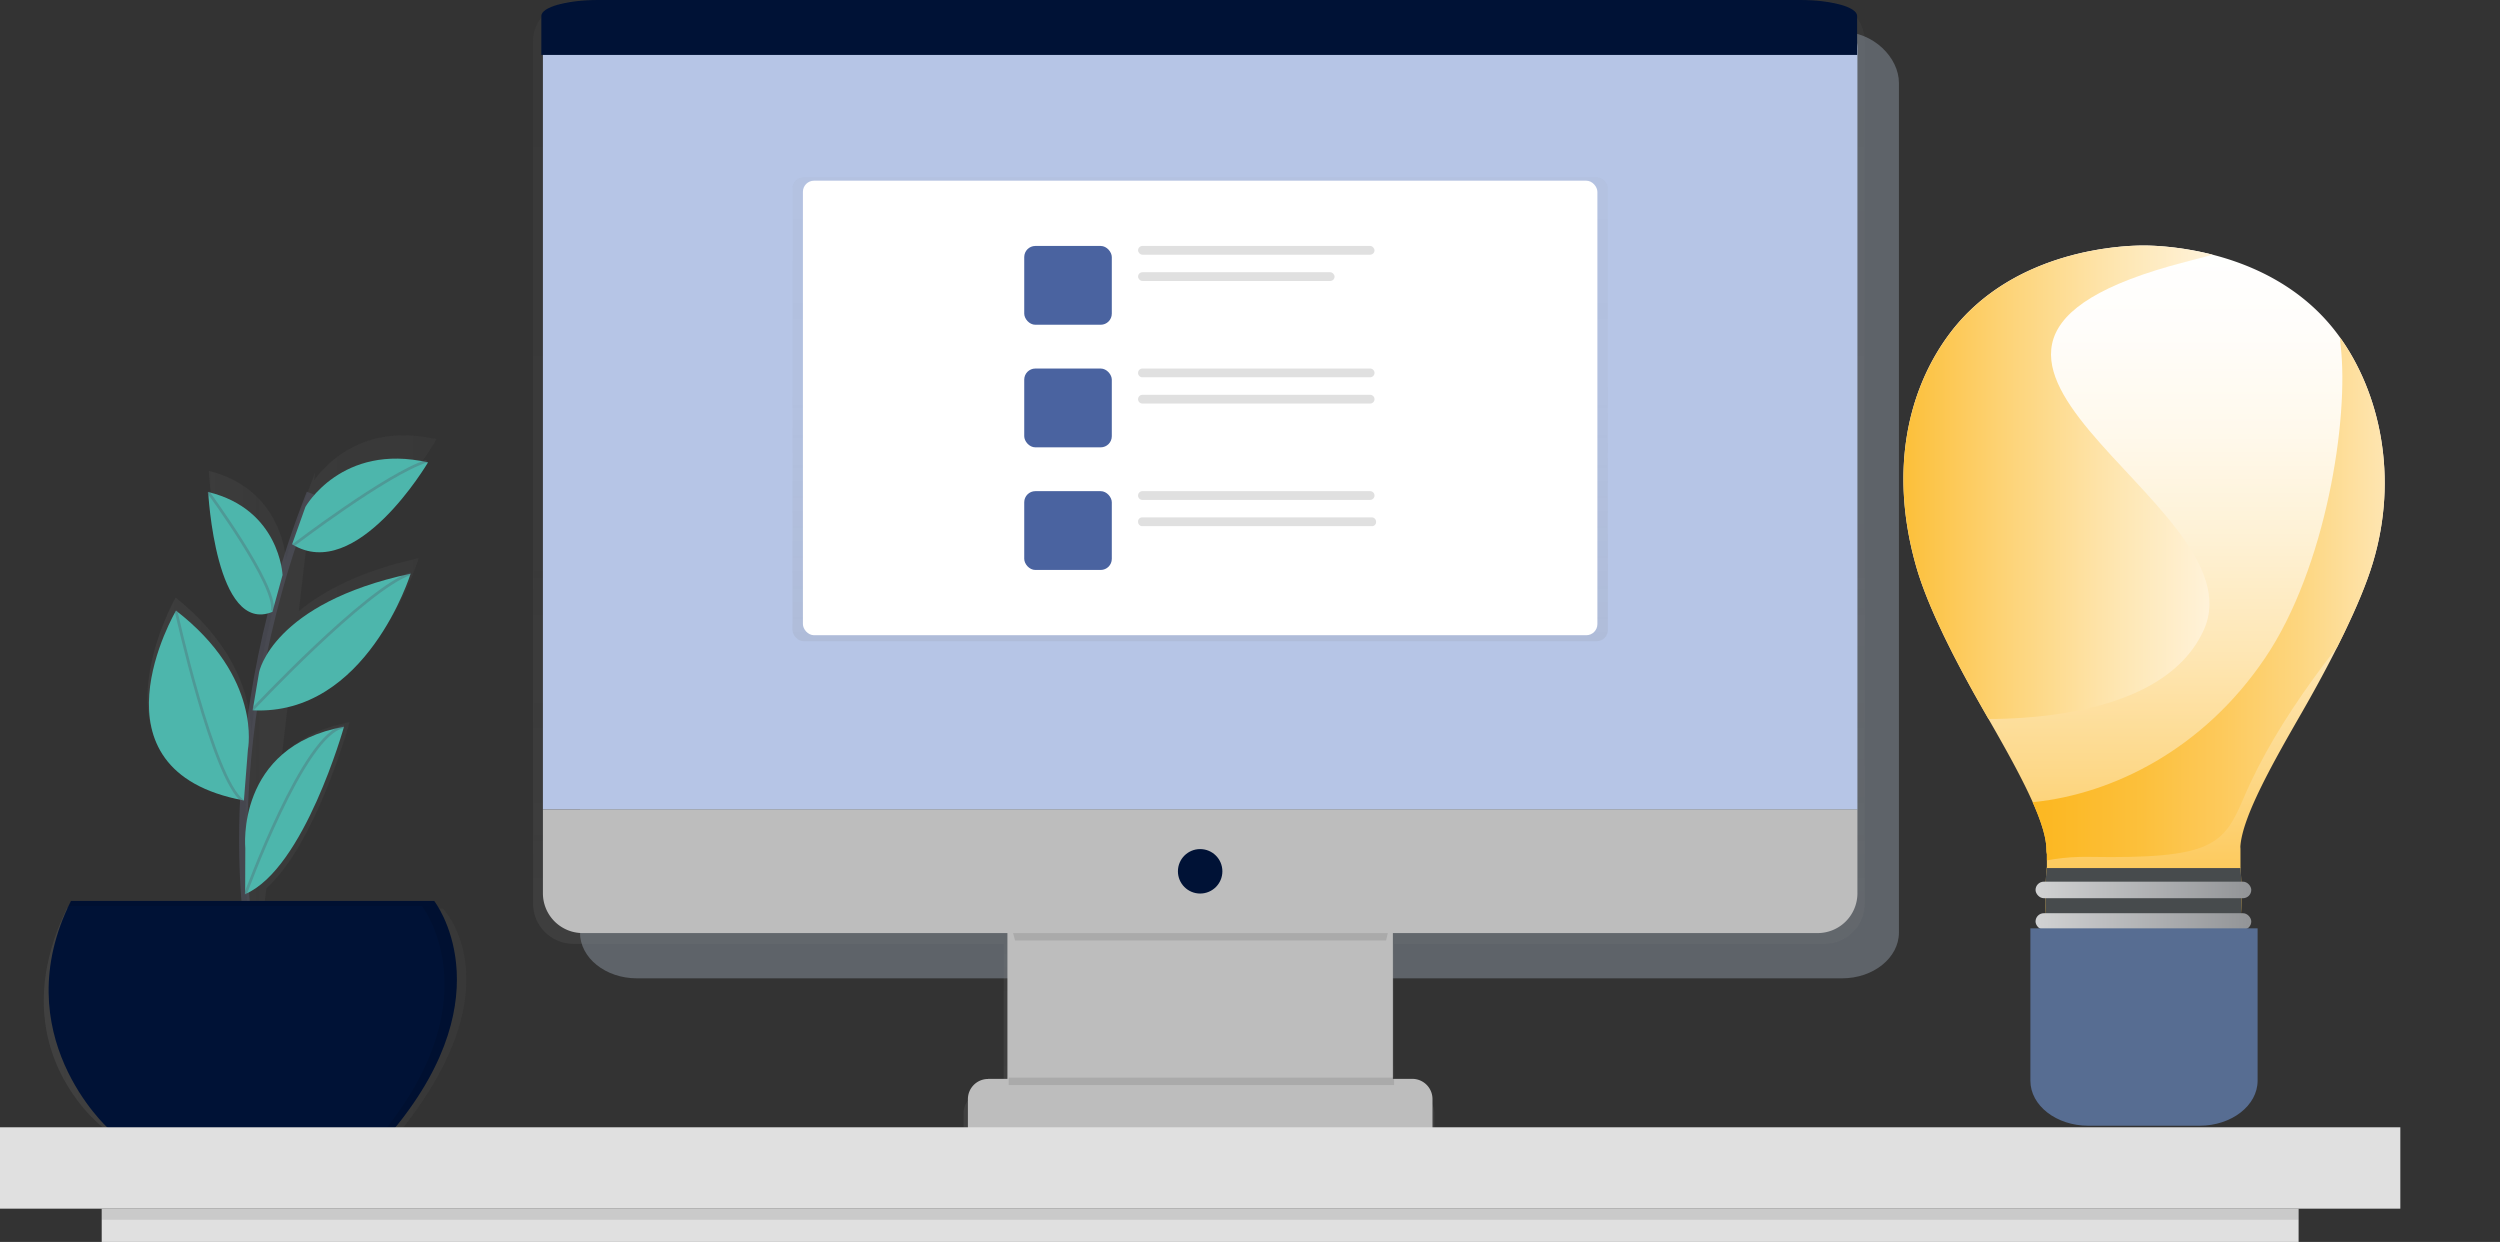
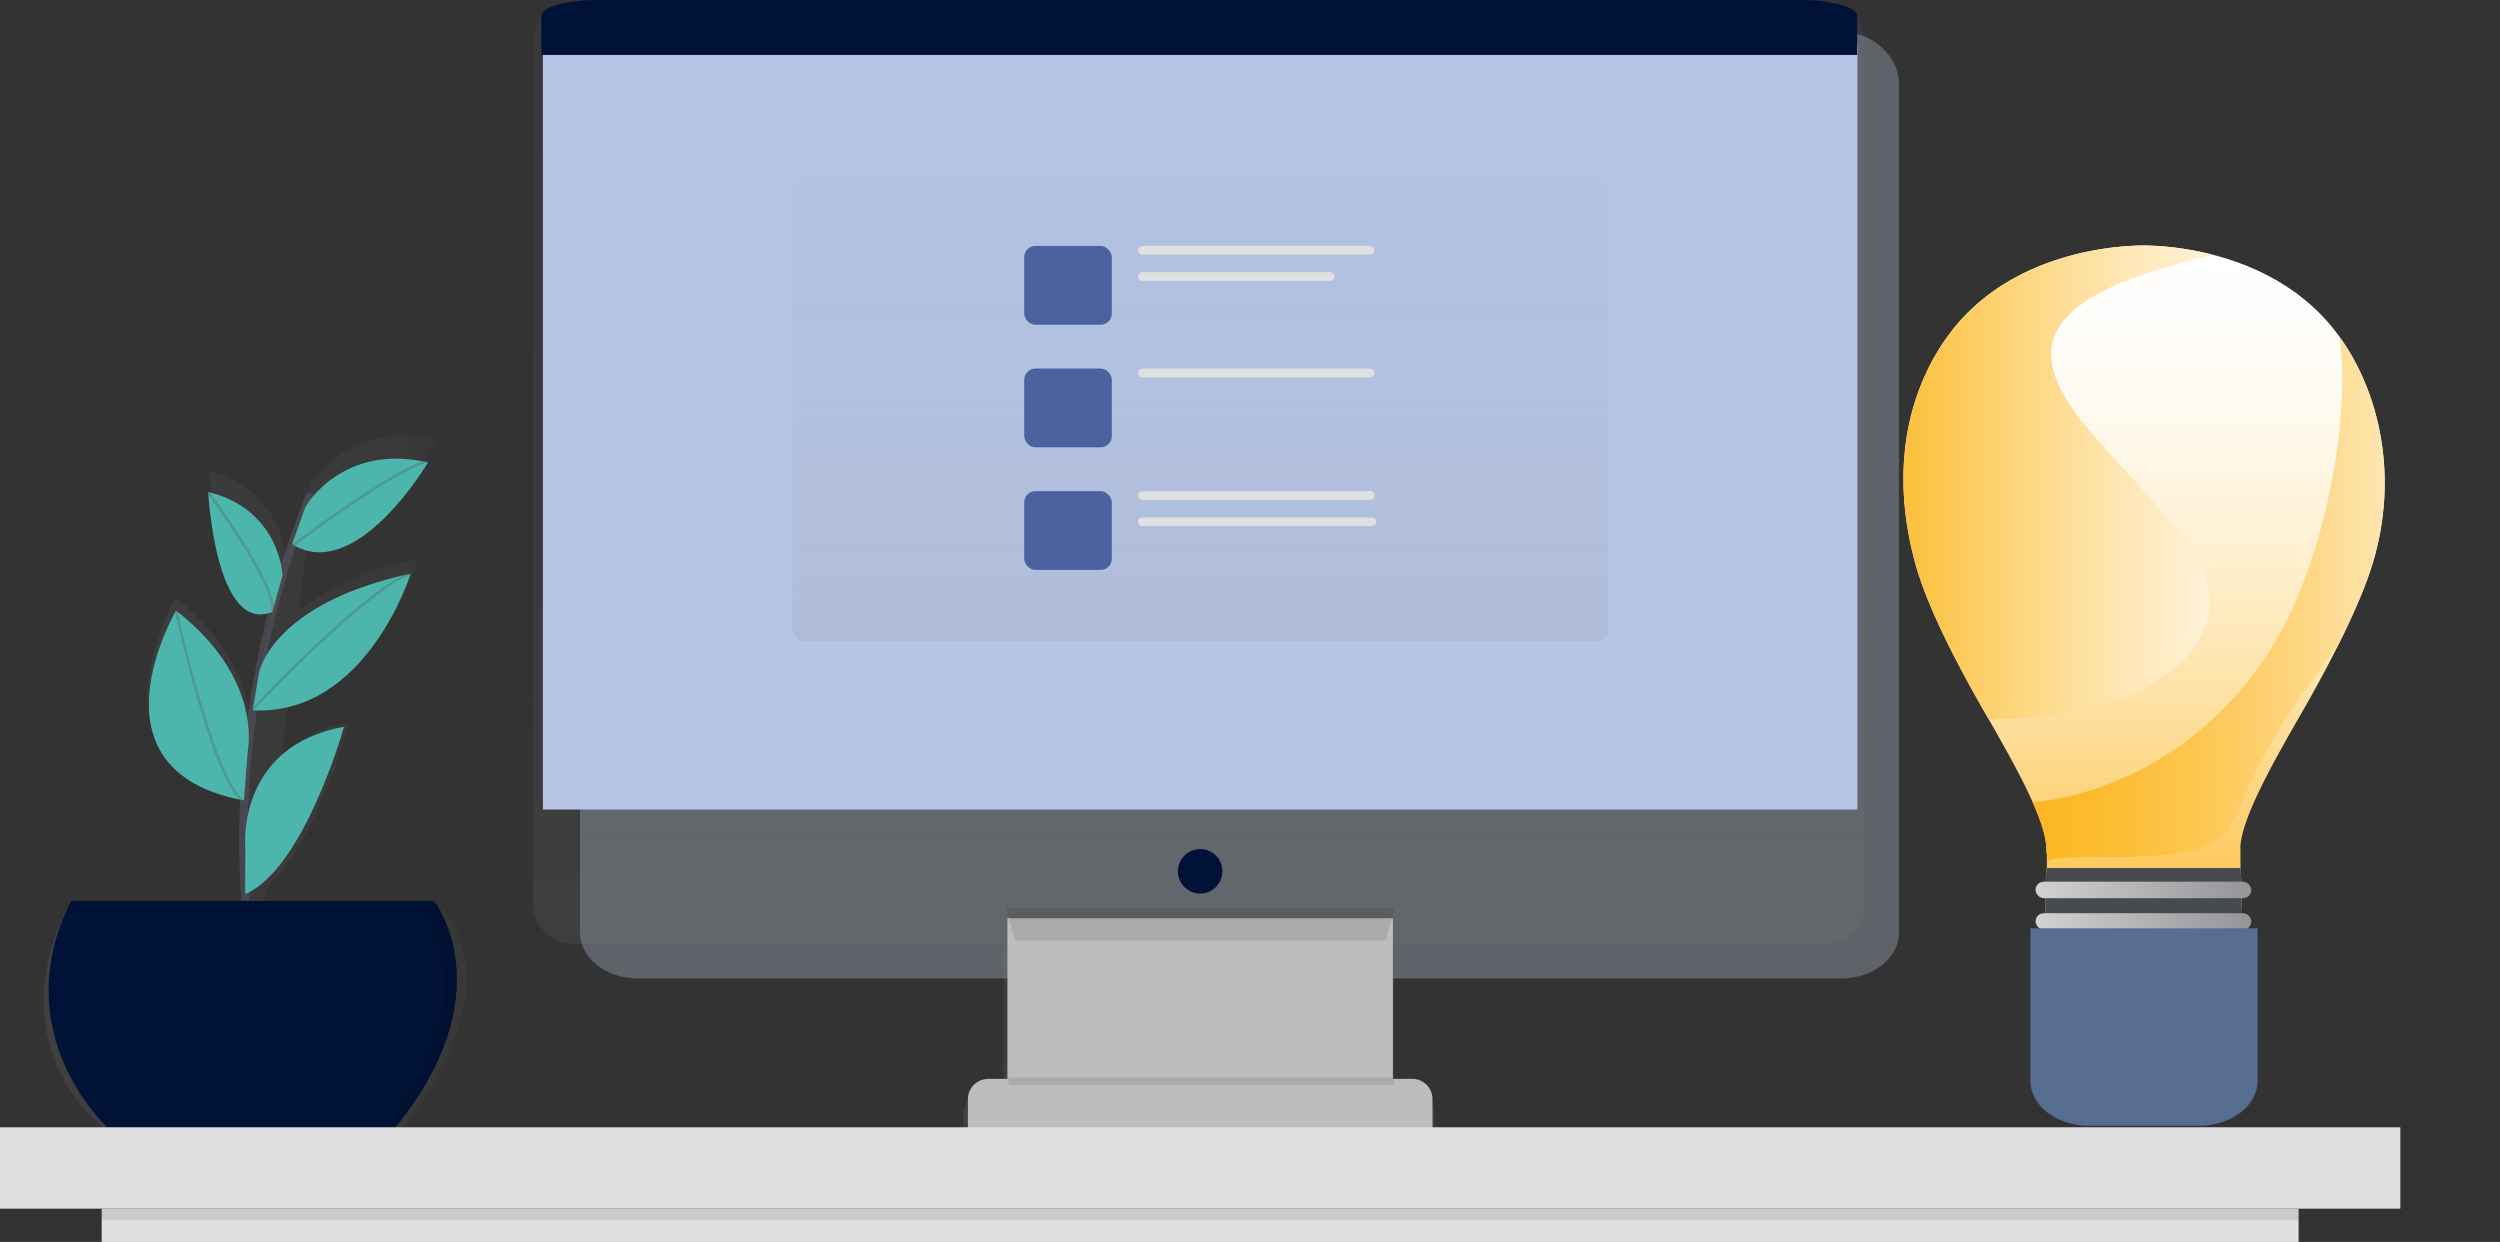
<svg xmlns="http://www.w3.org/2000/svg" xmlns:xlink="http://www.w3.org/1999/xlink" width="907.51" height="450.83" viewBox="0 0 907.51 450.83">
  <rect x="0" y="0" width="907.51" height="450.83" fill="#333333" stroke="none" />
  <defs>
    <style>
      .cls-1, .cls-28, .cls-30 {
        fill: none;
      }

      .cls-2 {
        fill: url(#linear-gradient);
      }

      .cls-3 {
        fill: #cddff3;
        opacity: 0.28;
      }

      .cls-4 {
        fill: #6c7278;
      }

      .cls-5 {
        fill: #899299;
      }

      .cls-6 {
        clip-path: url(#clip-path);
      }

      .cls-7 {
        clip-path: url(#clip-path-2);
      }

      .cls-8 {
        fill: url(#linear-gradient-3);
      }

      .cls-9 {
        fill: #474b4d;
      }

      .cls-10 {
        fill: url(#linear-gradient-4);
      }

      .cls-11 {
        fill: url(#linear-gradient-5);
      }

      .cls-12 {
        fill: url(#linear-gradient-6);
      }

      .cls-13 {
        fill: #595a5a;
      }

      .cls-14 {
        fill: url(#linear-gradient-7);
      }

      .cls-15 {
        fill: url(#linear-gradient-8);
      }

      .cls-16 {
        opacity: 0.7;
      }

      .cls-17 {
        fill: url(#linear-gradient-9);
      }

      .cls-18 {
        fill: #bdbdbd;
      }

      .cls-19, .cls-31 {
        opacity: 0.1;
      }

      .cls-20 {
        fill: #b6c5e6;
      }

      .cls-21 {
        fill: #001236;
      }

      .cls-22 {
        opacity: 0.5;
      }

      .cls-23 {
        fill: url(#linear-gradient-10);
      }

      .cls-24 {
        fill: #fff;
      }

      .cls-25 {
        fill: #4a63a0;
      }

      .cls-26 {
        fill: #e0e0e0;
      }

      .cls-27 {
        fill: url(#linear-gradient-11);
      }

      .cls-28, .cls-30 {
        stroke: #535461;
        stroke-miterlimit: 10;
      }

      .cls-28 {
        stroke-width: 3px;
        opacity: 0.6;
      }

      .cls-28, .cls-30, .cls-31 {
        isolation: isolate;
      }

      .cls-29 {
        fill: #4db6ac;
      }

      .cls-30 {
        opacity: 0.3;
      }

      .cls-32 {
        fill: #576d92;
      }
    </style>
    <linearGradient id="linear-gradient" x1="778.31" y1="371.02" x2="778.31" y2="89.08" gradientUnits="userSpaceOnUse">
      <stop offset="0" stop-color="#fcb315" />
      <stop offset="0.01" stop-color="#fcb417" />
      <stop offset="0.17" stop-color="#fdc754" />
      <stop offset="0.32" stop-color="#fdd888" />
      <stop offset="0.47" stop-color="#fee6b3" />
      <stop offset="0.62" stop-color="#fef1d4" />
      <stop offset="0.76" stop-color="#fff9ec" />
      <stop offset="0.89" stop-color="#fffdfa" />
      <stop offset="1" stop-color="#fff" />
    </linearGradient>
    <clipPath id="clip-path">
      <path class="cls-1" d="M821.84,332.61c.66,14.61-7.36,15.86-43.9,15.86s-66.16-4.44-66.16-9.91c0-2.74-45.28-287.18-33.31-289s81.2-12.51,99.47-12.51S880.69,47,892.65,48.8c6.47,1-.57,73.07-19.68,148.34C856.43,262.28,821.08,316,821.84,332.61Z" />
    </clipPath>
    <clipPath id="clip-path-2">
      <path class="cls-2" d="M849.08,122c-22.7-31.29-63.1-32.88-71-32.88S729.78,90.67,707.06,122c-14.82,20.42-21.16,49.54-11.51,83.54,4.2,14.75,14.09,34.19,24.73,52.73s22.57,39.32,22.57,50.07a8.26,8.26,0,0,0,.18,1.73v4.54s-4.86,39.58,14,51.24,42.27,0,42.27,0,17.22-8.14,14-51.24v-6.27a8.69,8.69,0,0,0-.05-.89c.64-11,12.26-31.28,22.54-49.18,10.64-18.54,21.13-39.21,25.54-53.9C870.77,173.09,863.89,142.38,849.08,122Z" />
    </clipPath>
    <linearGradient id="linear-gradient-3" x1="694.8" y1="225.57" x2="907.51" y2="225.57" gradientUnits="userSpaceOnUse">
      <stop offset="0" stop-color="#fcb315" />
      <stop offset="0.12" stop-color="#fcb419" />
      <stop offset="0.25" stop-color="#fcb926" />
      <stop offset="0.39" stop-color="#fcc03c" />
      <stop offset="0.52" stop-color="#fdc95a" />
      <stop offset="0.66" stop-color="#fdd680" />
      <stop offset="0.8" stop-color="#fee5b0" />
      <stop offset="0.94" stop-color="#fff7e7" />
      <stop offset="1" stop-color="#fff" />
    </linearGradient>
    <linearGradient id="linear-gradient-4" x1="668.82" y1="168.14" x2="846.5" y2="168.14" gradientUnits="userSpaceOnUse">
      <stop offset="0" stop-color="#fcb315" />
      <stop offset="0.08" stop-color="#fcbb2c" />
      <stop offset="0.33" stop-color="#fdd376" />
      <stop offset="0.56" stop-color="#fee6b1" />
      <stop offset="0.76" stop-color="#fff3db" />
      <stop offset="0.91" stop-color="#fffcf5" />
      <stop offset="1" stop-color="#fff" />
    </linearGradient>
    <linearGradient id="linear-gradient-5" x1="738.91" y1="334.5" x2="817.22" y2="334.5" gradientUnits="userSpaceOnUse">
      <stop offset="0" stop-color="#d1d2d3" />
      <stop offset="1" stop-color="#929497" />
    </linearGradient>
    <linearGradient id="linear-gradient-6" x1="738.91" y1="323.05" x2="817.22" y2="323.05" xlink:href="#linear-gradient-5" />
    <linearGradient id="linear-gradient-7" x1="743.16" y1="345.96" x2="813.02" y2="345.96" xlink:href="#linear-gradient-5" />
    <linearGradient id="linear-gradient-8" x1="743.84" y1="357.09" x2="812.29" y2="357.09" xlink:href="#linear-gradient-5" />
    <linearGradient id="linear-gradient-9" x1="549.5" y1="-70.08" x2="549.5" y2="350.64" gradientTransform="matrix(1, 0, 0, -1, -114.28, 351.2)" gradientUnits="userSpaceOnUse">
      <stop offset="0" stop-color="gray" stop-opacity="0.25" />
      <stop offset="0.54" stop-color="gray" stop-opacity="0.12" />
      <stop offset="1" stop-color="gray" stop-opacity="0.1" />
    </linearGradient>
    <linearGradient id="linear-gradient-10" x1="435.66" y1="317.44" x2="435.66" y2="485.85" gradientTransform="matrix(1, 0, 0, -1, 0, 550.2)" xlink:href="#linear-gradient-9" />
    <linearGradient id="linear-gradient-11" x1="130.18" y1="67.24" x2="283.54" y2="67.24" xlink:href="#linear-gradient-9" />
  </defs>
  <title>Asset 15</title>
  <g id="Layer_2" data-name="Layer 2">
    <g id="b8eef085-bbb0-4c81-9a53-f8aa424b48dc">
      <path class="cls-3" d="M689.32,30.11v308.4c0,9.17-9.25,16.63-20.67,16.63H231.2c-11.42,0-20.67-7.46-20.67-16.63V30.11c0-9.19,9.25-18.55,20.67-18.55H668.65C680.07,11.56,689.32,20.92,689.32,30.11Z" />
      <g>
        <path class="cls-4" d="M756.39,334.06l1,1.09c3.37,1.73,6.63,2.25,9.56-.86a1,1,0,0,1,1.29-.22l1,1.11c2.78,1.22,5.56,2.6,8.35,0,.68-.63,1.07-1.53,2-1.94,1-.09,1.47.58,2,1.25,2.12,2.5,4.75,2.88,7.28,1,.89-.64,1.58-1.57,2.74-1.82a2.53,2.53,0,0,1,1.87,1c.53.87,1.62,1.53,1.13,2.8-.71,1.2-1.94,1.35-3.18,1.54-10.67,1.69-21.4,3-32,5a2.52,2.52,0,0,0-1,.37c8.58.8,17,1.31,25.43,1.84,5.87.38,11.74.66,17.57,1.43,1.52.2,3.79.36,3.74,2.24,0,1.64-2.2,1.71-3.7,1.92-10.7,1.52-21.49,2.23-32.24,3.32-1.78.18-3.5.63-5.29.86,9.47,1.46,19,2.32,28.44,3.62a36.37,36.37,0,0,1,7.25,1.36c1,.36,2,.9,1.89,2.14-.13,1.07-1.19,1.31-2.12,1.58-2.67.8-5.46.64-8.18.9-9.06.86-18.14,1.43-27.19,2.41a43.33,43.33,0,0,0-7,1.12,30.33,30.33,0,0,0,7.81,1c7.13-.14,14.21.88,21.33.65a37.69,37.69,0,0,1,6.79.7c3,.45,3.9,2.13,2.61,4.83-3.11,6.56-8.74,13.59-19.33,12.93-4.61-.28-9.31.67-13.81-1-3.28-2.94-6.53-5.9-9.85-8.81a6.19,6.19,0,0,1-2.06-4.7c-.21-5-.41-10-.63-15q-.46-11.12-.95-22.24C751.67,336.81,754,335.29,756.39,334.06Z" />
        <path class="cls-5" d="M759.19,370.8c-1.67-.13-4.42.12-4.51-1.73-.06-1.36,2.8-1.32,4.42-1.52,12.56-1.58,25.19-2.45,37.81-3.44,1.37-.11,2.71-.51,4.85-.92-3.47-1.93-6.57-1.94-9.55-2.39-10-1.49-20.11-2-30.06-3.85-.71-.13-1.87.08-1.89-.82,0-1.17,1.24-.81,2-1,8-1.6,16.14-1.78,24.2-2.72,6.08-.71,12.2-1,18.22-2.65-16.43-2.94-33.22-2.35-49.71-5.07,3-2,6.53-2.25,9.86-2.79,9.22-1.51,18.5-2.73,27.75-4a2.2,2.2,0,0,0,1.88-1c2.44-.43,5.06.09,7.31-1.36a6.65,6.65,0,0,1,2.91-.09c1.87.56,3.83,1,5.17,2.54a8.9,8.9,0,0,0-.46,2.15c.33,6.78-.58,13.51-.71,20.27-.08,4.7-.42,9.42-.53,14.14-.09,4-3.2,6.13-5.85,8.46-3.7,3.27-7.5,6.43-11.26,9.63-4.25.93-8.61.53-12.89,1.11a34.58,34.58,0,0,1-9.83-.55l-5.85-4.88c4.93,0,9.87-.27,14.8-.07,6,.24,10.42-2.38,13.93-6.75a44.74,44.74,0,0,0,3.77-6.2c.86-1.55.26-2.48-1.5-2.66-2.17-.22-4.33-.55-6.5-.58-9.27-.13-18.54-.48-27.78-1.21" />
        <g class="cls-6">
          <g>
            <g>
              <path class="cls-2" d="M849.08,122c-22.7-31.29-63.1-32.88-71-32.88S729.78,90.67,707.06,122c-14.82,20.42-21.16,49.54-11.51,83.54,4.2,14.75,14.09,34.19,24.73,52.73s22.57,39.32,22.57,50.07a8.26,8.26,0,0,0,.18,1.73v4.54s-4.86,39.58,14,51.24,42.27,0,42.27,0,17.22-8.14,14-51.24v-6.27a8.69,8.69,0,0,0-.05-.89c.64-11,12.26-31.28,22.54-49.18,10.64-18.54,21.13-39.21,25.54-53.9C870.77,173.09,863.89,142.38,849.08,122Z" />
              <g class="cls-7">
                <path class="cls-8" d="M701.92,334.12s-31.12-35.63,36.74-43c28-3,61-18.76,83.64-52.37,22-32.57,30.49-86.77,27.36-113.35-4-34.16,57.85,46.9,57.85,46.9s-68.4,59.41-93,117.26c-7.33,17.21-11.34,22.28-56.29,21.49C723.13,310.45,701.92,334.12,701.92,334.12Z" />
                <rect class="cls-9" x="735.4" y="315.12" width="83.74" height="63.05" />
                <path class="cls-10" d="M706.42,260.45s76,7.48,93.6-31.86c20.88-46.51-129.48-101.71-6.8-133.49,109.91-28.46,22.24-17.57-18.8-18.74s-69.76,2.93-97.9,58.63S706.42,260.45,706.42,260.45Z" />
              </g>
            </g>
            <g>
              <rect class="cls-11" x="738.91" y="331.5" width="78.31" height="6" rx="3" />
              <rect class="cls-12" x="738.91" y="320.05" width="78.31" height="6" rx="3" />
              <path class="cls-13" d="M760.58,367.7l7.49,5.68a17.09,17.09,0,0,0,20,0l7.48-5.68Z" />
            </g>
            <path class="cls-14" d="M810.34,343H745.83a2.85,2.85,0,0,0-2.67,3h0a2.84,2.84,0,0,0,2.67,3h64.51a2.85,2.85,0,0,0,2.68-3h0A2.86,2.86,0,0,0,810.34,343Z" />
            <path class="cls-15" d="M809.67,354.1H746.46a2.82,2.82,0,0,0-2.62,3h0a2.83,2.83,0,0,0,2.62,3h63.21a2.83,2.83,0,0,0,2.62-3h0A2.82,2.82,0,0,0,809.67,354.1Z" />
          </g>
        </g>
      </g>
      <g class="cls-16">
        <path class="cls-17" d="M662.31.56H208.12a14.68,14.68,0,0,0-14.63,14.73v312.6a14.68,14.68,0,0,0,14.63,14.73H364.33v54h-7.12a7.45,7.45,0,0,0-7.42,7.47h0v10.83h14.54v6.4H506.1v-6.4h14.54V404.05a7.44,7.44,0,0,0-7.42-7.47h-6.7v-.47h-.45V342.62H662.31a14.68,14.68,0,0,0,14.63-14.73V15.29A14.68,14.68,0,0,0,662.31.56Z" />
      </g>
      <rect class="cls-18" x="365.7" y="333.33" width="139.92" height="82.52" />
      <g class="cls-19">
        <path d="M368.46,341.4H503.15c1.62-7.06,2.92-11.66,2.92-11.66H365.25S366.7,334.32,368.46,341.4Z" />
      </g>
      <path class="cls-20" d="M211.52,3.25H659.81a14.44,14.44,0,0,1,14.44,14.44V293.86H197.08V17.69A14.44,14.44,0,0,1,211.52,3.25Z" />
-       <path class="cls-18" d="M659.81,338.71H211.52a14.44,14.44,0,0,1-14.44-14.44V293.86H674.25v30.41A14.44,14.44,0,0,1,659.81,338.71Z" />
      <circle class="cls-21" cx="435.66" cy="316.29" r="8.07" />
      <path class="cls-18" d="M358.68,391.63h154A7.33,7.33,0,0,1,520,399v10.61H351.35V399a7.33,7.33,0,0,1,7.33-7.33Z" />
      <g class="cls-22">
        <rect class="cls-23" x="287.67" y="64.35" width="295.99" height="168.41" rx="4.04" />
      </g>
-       <rect class="cls-24" x="291.46" y="65.59" width="288.4" height="165" rx="4.04" />
      <rect class="cls-25" x="371.8" y="89.28" width="31.79" height="28.61" rx="4.04" />
      <rect class="cls-26" x="413.12" y="89.28" width="85.83" height="3.18" rx="1.59" />
      <rect class="cls-26" x="413.12" y="98.82" width="71.34" height="3.18" rx="1.59" />
      <rect class="cls-25" x="371.8" y="133.78" width="31.79" height="28.61" rx="4.04" />
      <path class="cls-26" d="M414.71,133.78h82.66a1.59,1.59,0,0,1,1.58,1.59h0a1.59,1.59,0,0,1-1.58,1.59H414.71a1.59,1.59,0,0,1-1.59-1.59h0A1.59,1.59,0,0,1,414.71,133.78Z" />
-       <path class="cls-26" d="M414.71,143.32h82.66a1.59,1.59,0,0,1,1.58,1.59h0a1.58,1.58,0,0,1-1.58,1.58H414.71a1.59,1.59,0,0,1-1.59-1.58h0A1.59,1.59,0,0,1,414.71,143.32Z" />
      <rect class="cls-25" x="371.8" y="178.29" width="31.79" height="28.61" rx="4.04" />
      <path class="cls-26" d="M414.71,178.29h82.66a1.59,1.59,0,0,1,1.58,1.59h0a1.59,1.59,0,0,1-1.58,1.59H414.71a1.59,1.59,0,0,1-1.59-1.59h0A1.59,1.59,0,0,1,414.71,178.29Z" />
      <rect class="cls-26" x="413.12" y="187.82" width="86.4" height="3.18" rx="1.43" />
      <g class="cls-19">
        <rect x="366.15" y="391.18" width="139.92" height="2.69" />
      </g>
      <g class="cls-16">
        <path class="cls-27" d="M160.73,329.79H95.79l.9-7.3C115,306,126.91,262.12,126.91,262.12a6.74,6.74,0,0,0-.78.16c-10.76,2.17-18.42,6.59-23.78,11.91l2.28-19.43c33.9-7.3,47.35-52.14,47.35-52.14-21.64,4.79-35.13,12.22-43.5,19.27l3.33-28.54c22.93,7.87,46.64-33.92,46.64-33.92l-.89-.19L158,159l-.69.24c-25.33-5.46-38.88,9-43.27,15.05l.33-2.8q-1,2.69-2,5.27h0v.07q-2.69,7.29-4.92,14.41h0q-1.95,6.08-3.64,12v-.06s-1-25.52-28-32.24c0,0,2.83,55.67,24.16,46.56h0c-2,8.07-3.59,15.84-5,23.38h0q-1.34,7.36-2.33,14.35l-.13.15.13-.11-.06.37h0q-.9,6.33-1.52,12.36c.41-7.73-1-30.07-27.31-51.06,0,0-35,61.48,24.66,73.55.14.12.27.24.4.34l-.09-.27.53.11.25-3.16a332.57,332.57,0,0,0,.2,39.56h0c.07.9.13,1.79.19,2.65H24.3c-25.06,51.83,13.92,80.24,13.92,80.24H145.85C187.65,357.24,160.73,329.79,160.73,329.79Z" />
      </g>
      <path class="cls-28" d="M92.13,349.47s-17-74.44,20.63-170.42" />
      <path class="cls-21" d="M25.76,327.05H157.61s26,33.19-14.35,82.52h-104S1.54,375.48,25.76,327.05Z" />
      <path class="cls-29" d="M110.87,184s13.11-23.32,44.5-16.15c0,0-26,44.18-49.33,29.72Z" />
      <path class="cls-29" d="M102.57,208.73s-1-23.85-27-30.13c0,0,2.69,52,23.32,43.51Z" />
      <path class="cls-29" d="M94.06,244s4.8-25,55-35.76c0,0-16,51.69-57.34,49.61Z" />
      <path class="cls-29" d="M90,272s5.28-26.12-26.11-50.34c0,0-34.08,58,24.65,68.91Z" />
      <path class="cls-29" d="M89.05,307.92S85.41,271,124.87,263.81c0,0-14.41,51.57-35.88,60.76Z" />
      <path class="cls-30" d="M106.49,197.89s34.08-26,48.43-30.5" />
      <path class="cls-30" d="M91.69,257.54s41.26-44,57.4-49.34" />
      <path class="cls-30" d="M75.54,178.6s25.12,34.09,23.32,43.06" />
      <path class="cls-30" d="M63.88,221.66s13.45,61,24.22,69.06" />
-       <path class="cls-30" d="M89,324.81s21.53-59.2,35.88-61" />
      <g class="cls-19">
        <path d="M157.61,327.05H25.76c-.3.6-.58,1.2-.9,1.79H153.13s25.37,32.39-12.92,80.73h3C183.62,360.24,157.61,327.05,157.61,327.05Z" />
      </g>
      <rect class="cls-26" y="409.21" width="871.33" height="29.54" />
      <rect class="cls-26" x="36.92" y="438.75" width="797.48" height="12.08" />
      <rect class="cls-31" x="36.92" y="438.75" width="797.48" height="4.03" />
      <path class="cls-32" d="M737,337h82.52v55.3c0,9-9.44,16.35-21.08,16.35H758.12c-11.65,0-21.08-7.32-21.08-16.35V337Z" />
      <path class="cls-21" d="M674.14,5.78V19.94H196.51V5.78c0-3.19,9.23-5.78,20.61-5.78h436.4c11.38,0,20.61,2.58,20.62,5.77Z" />
    </g>
  </g>
</svg>